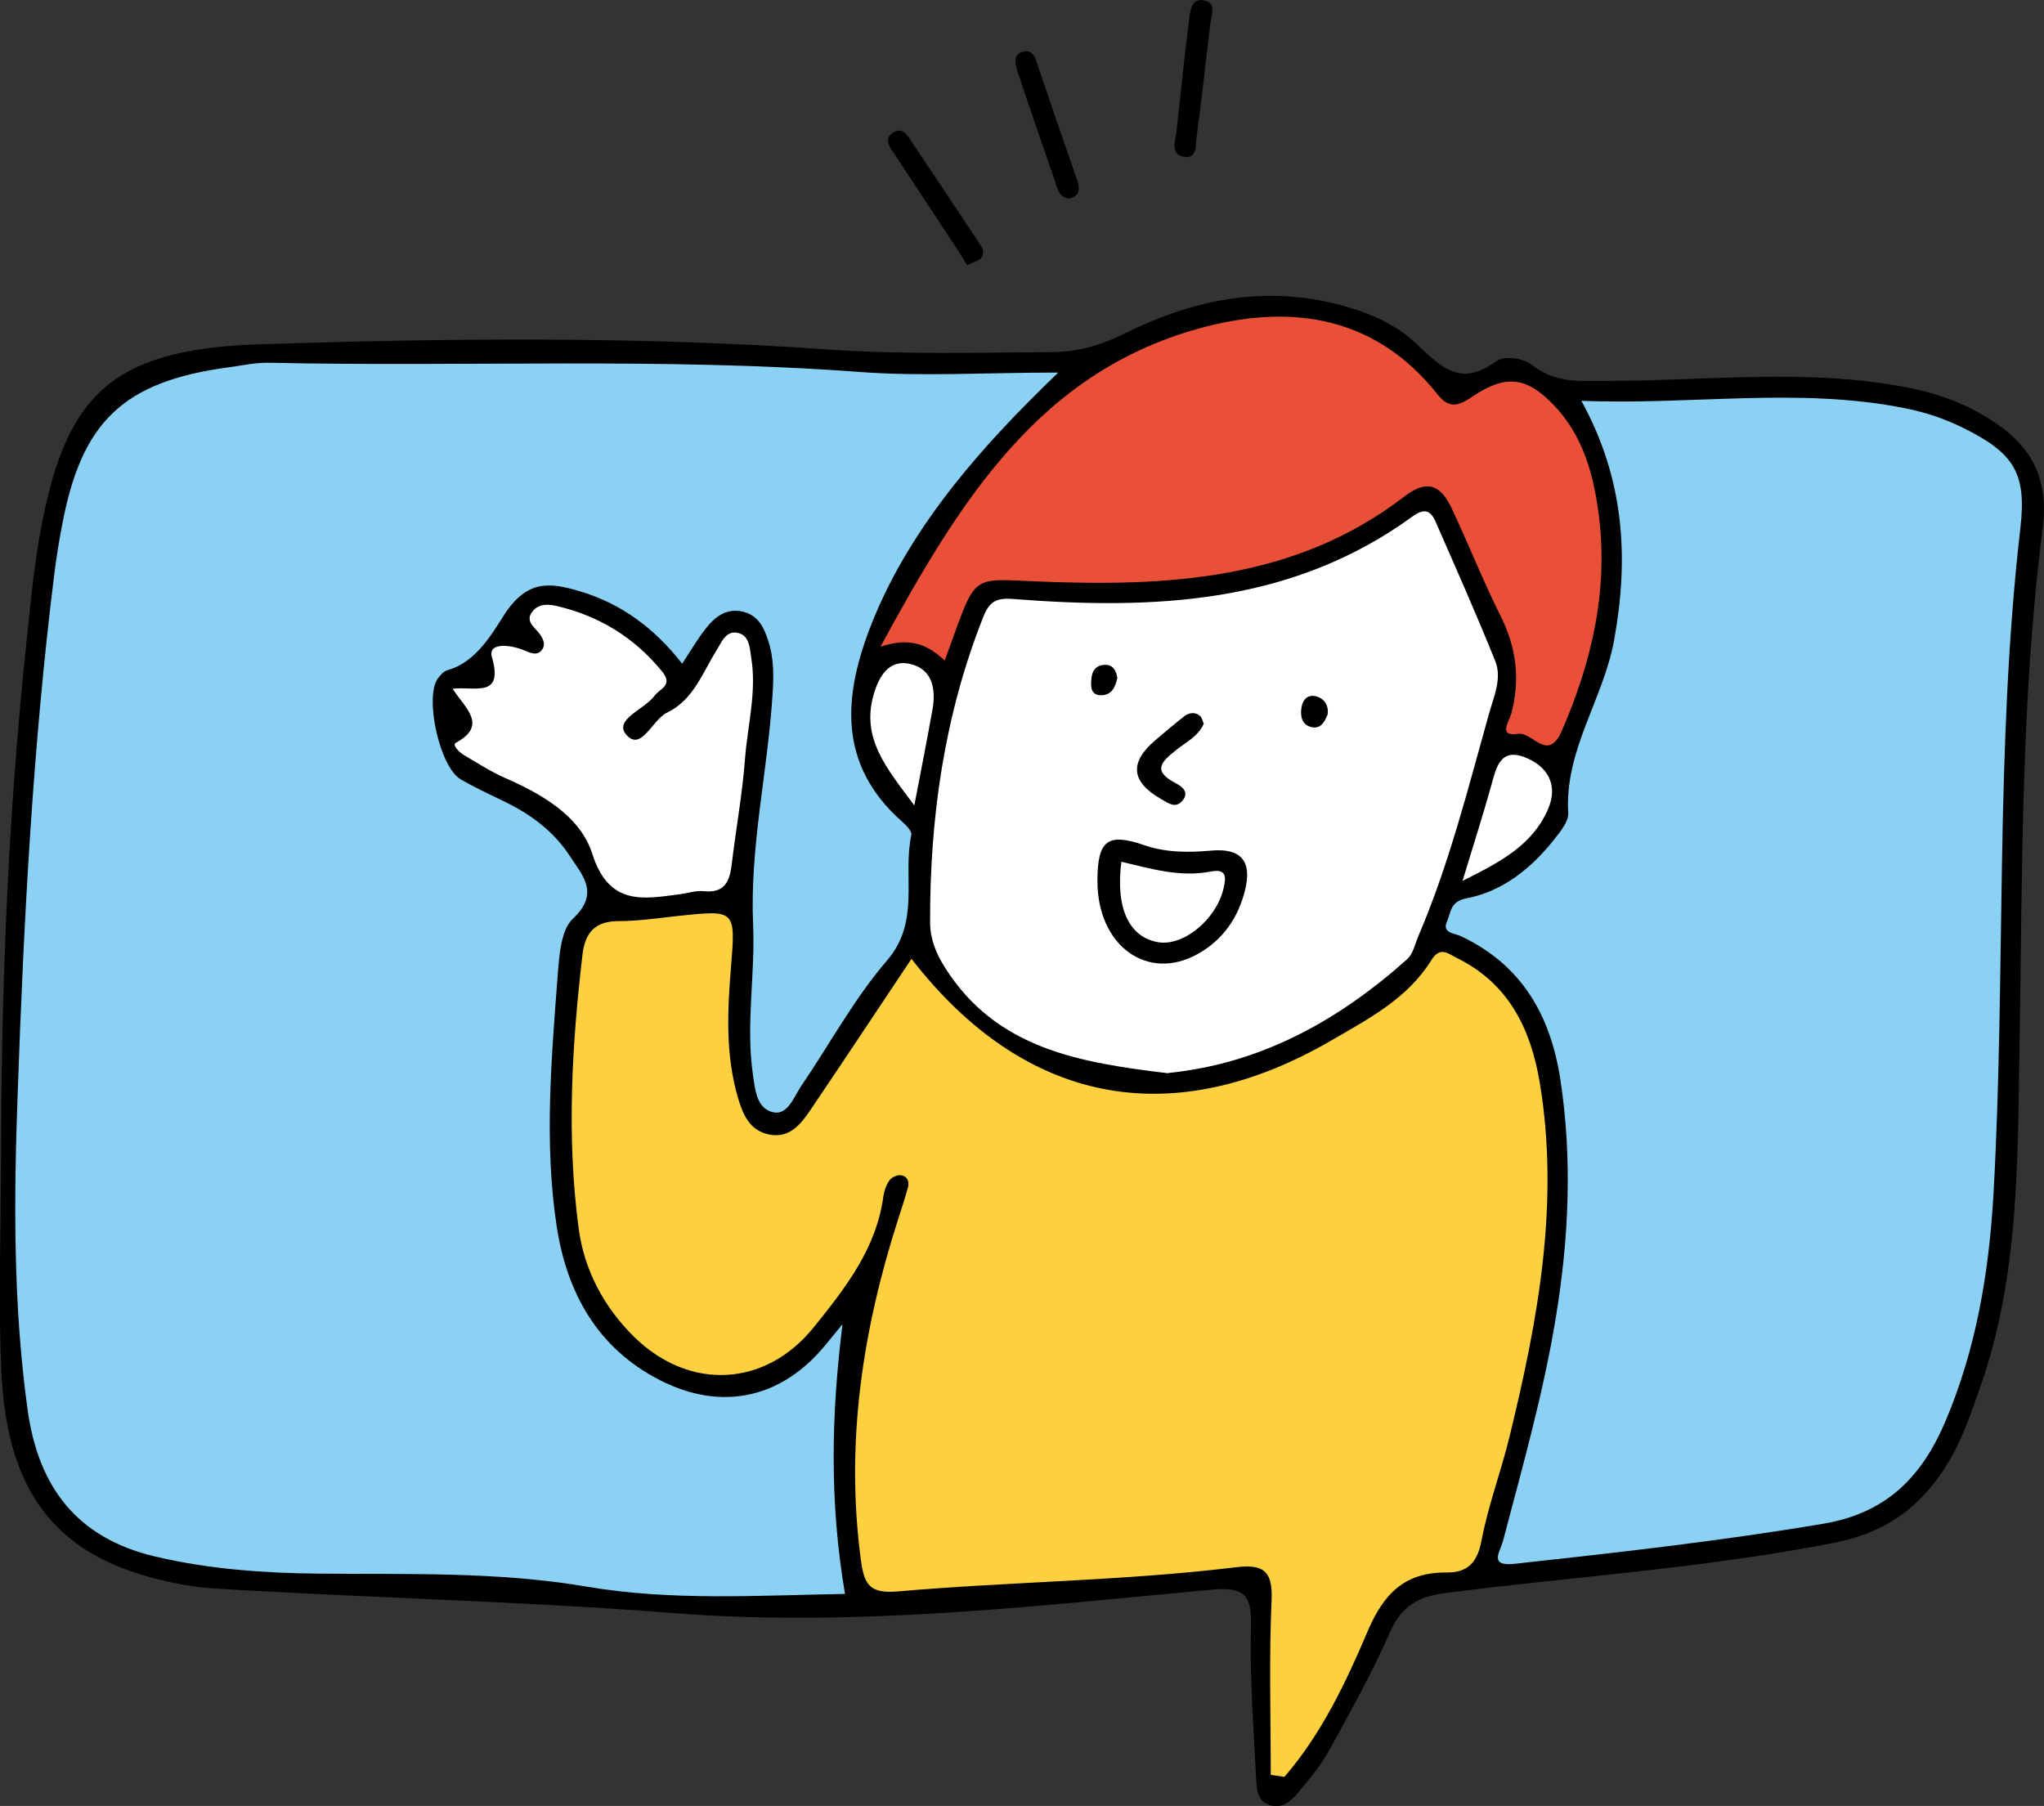
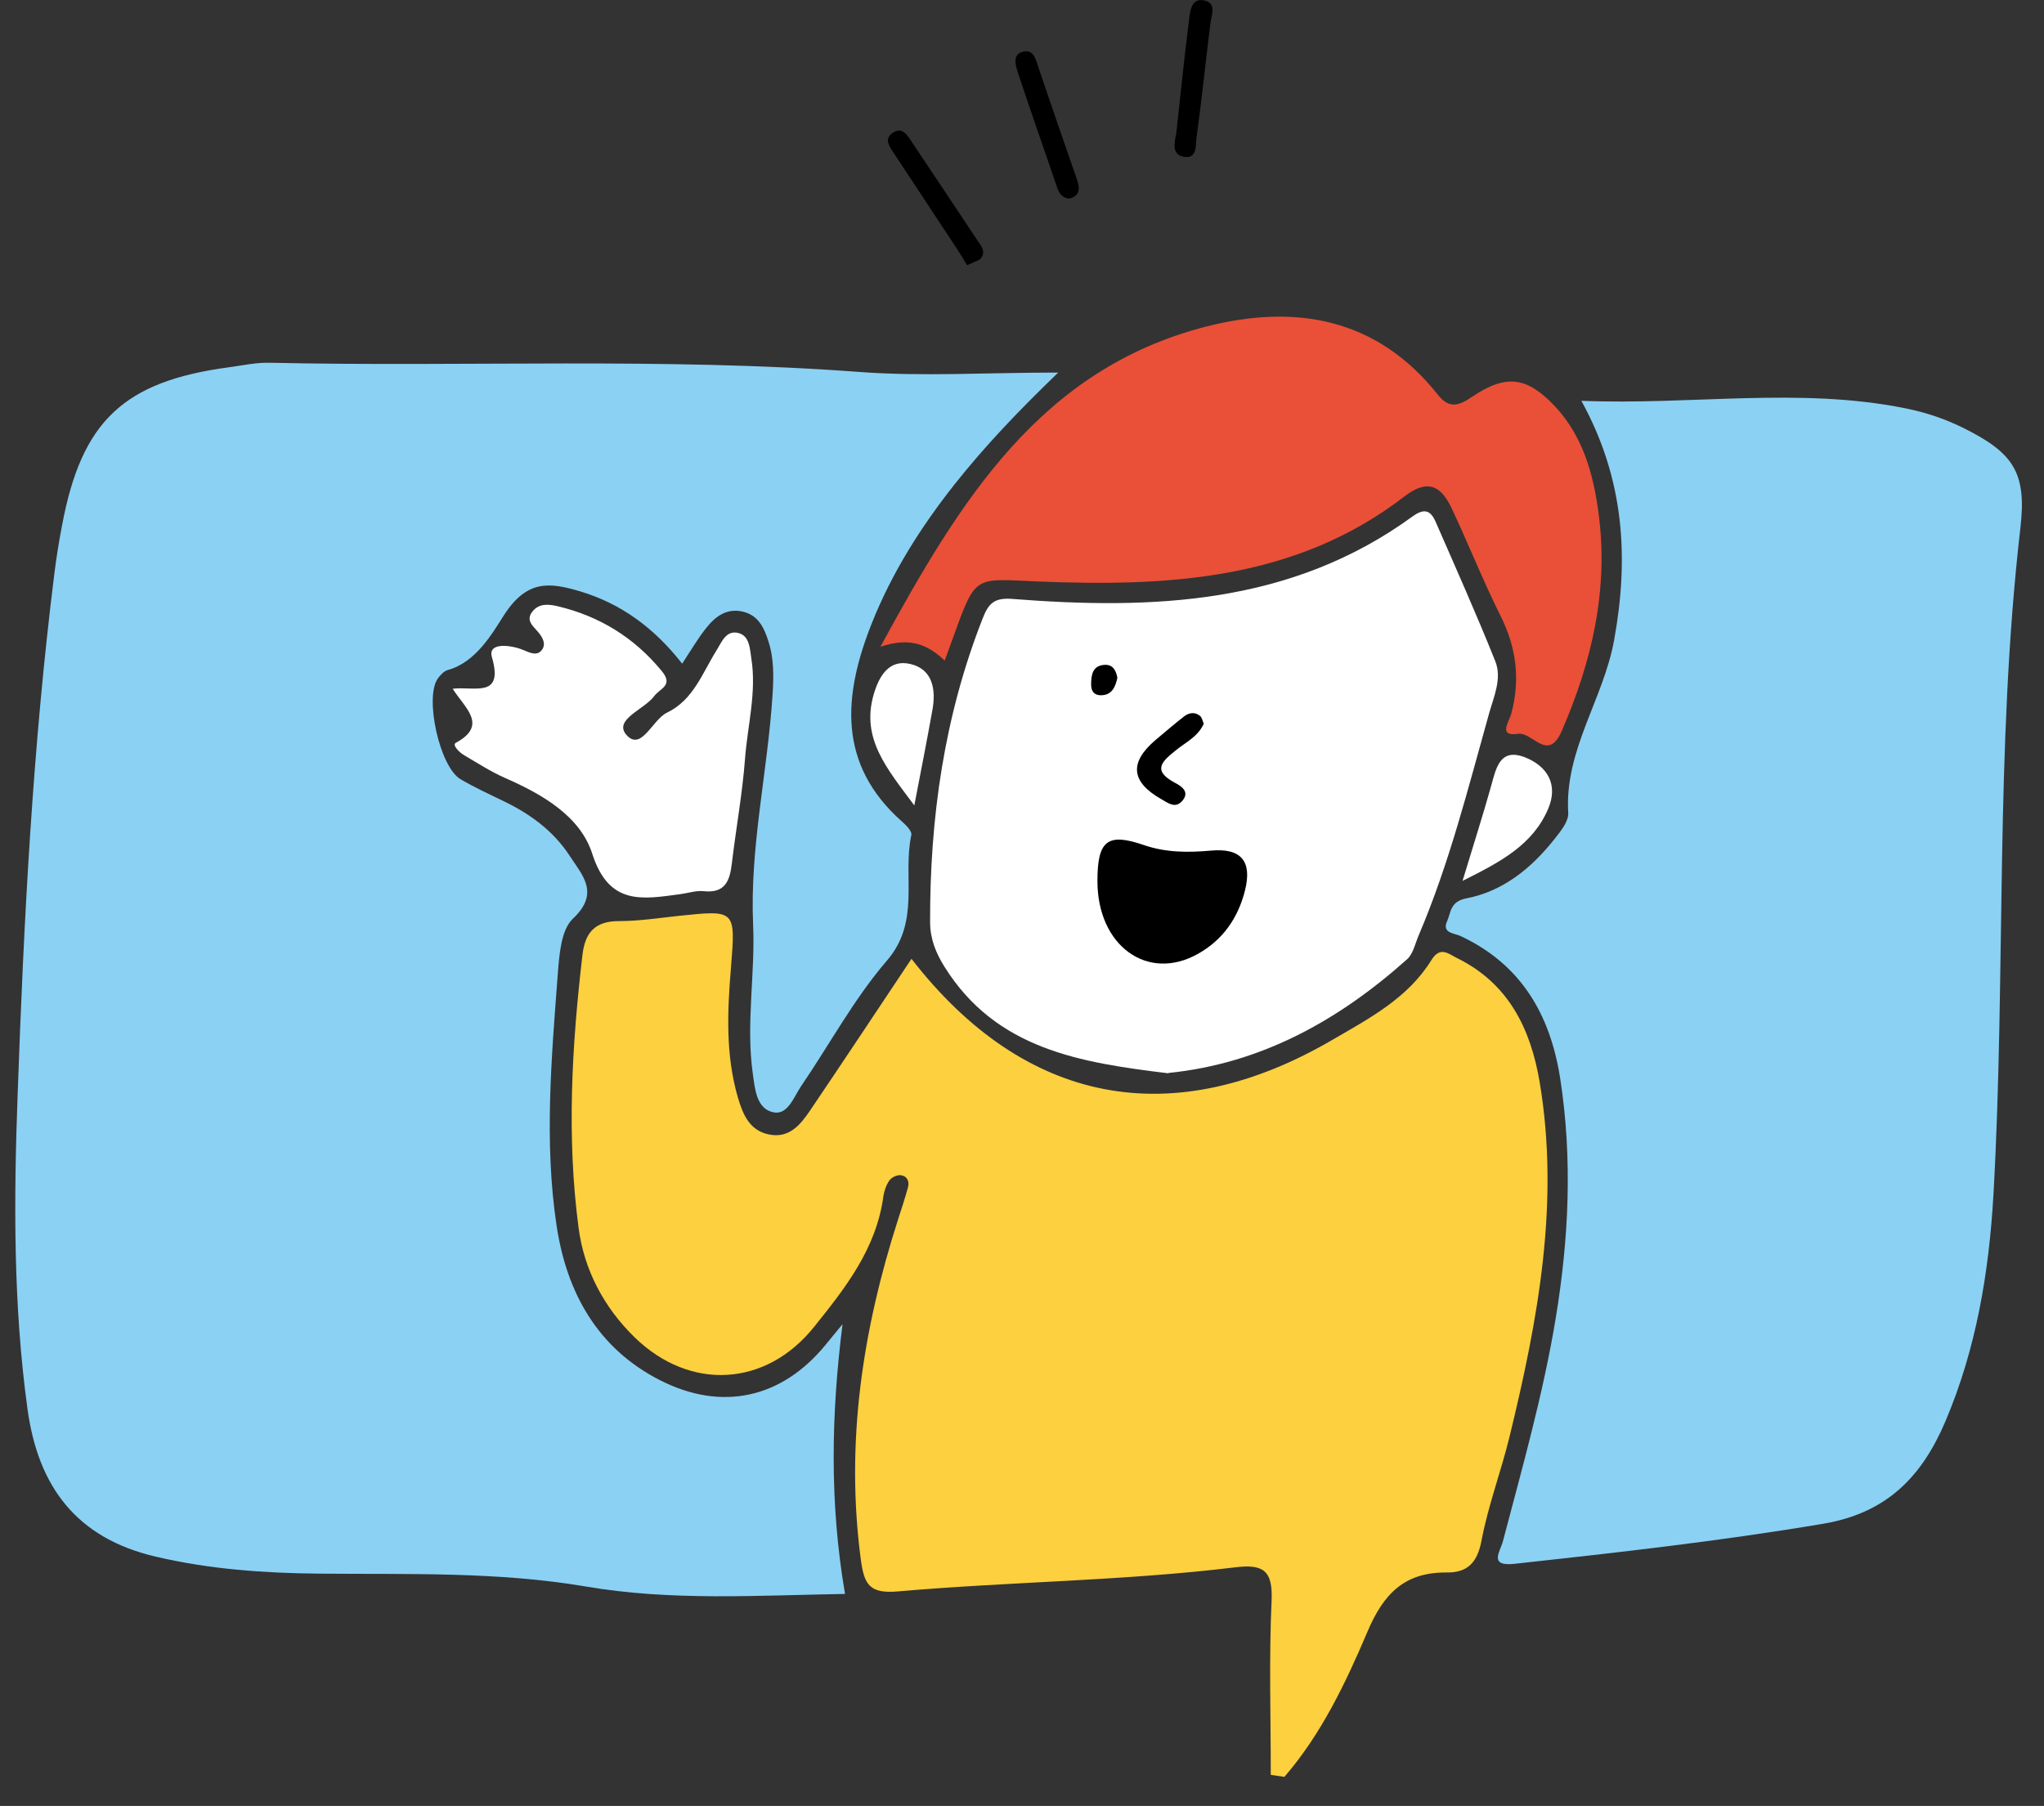
<svg xmlns="http://www.w3.org/2000/svg" id="Layer_2" data-name="Layer 2" viewBox="0 0 123 108.68">
  <rect x="0" y="0" width="123" height="108.68" fill="#333333" stroke="none" />
  <defs>
    <style>
      .cls-1 {
        fill: #000;
      }

      .cls-1, .cls-2, .cls-3, .cls-4, .cls-5 {
        stroke-width: 0px;
      }

      .cls-2 {
        fill: #e95037;
      }

      .cls-3 {
        fill: #fcd03e;
      }

      .cls-4 {
        fill: #8bd1f4;
      }

      .cls-5 {
        fill: #fff;
      }
    </style>
  </defs>
  <g id="img">
    <g>
-       <path class="cls-1" d="M.06,70.27c0-10.52.41-21.03,1.52-31.51.24-2.22.43-4.44.83-6.64,1.47-8.12,4.05-11.11,13.18-11.4,11.39-.37,22.82-.49,34.22.31,4.48.31,8.96.19,13.44.16,1.58,0,3.01-.41,4.45-1.13,4.25-2.12,8.71-2.96,13.4-1.58,1.44.42,2.84,1.04,3.95,2.04,1.45,1.31,2.66,2.91,4.92,1.26.58-.42,1.67-.26,2.33.26,1.36,1.05,2.88.88,4.44.88,6.1,0,12.22-.79,18.29.45,1.4.29,2.75.74,4,1.44,2.75,1.52,4.35,3.42,3.89,7.01-1.32,10.25-1.22,20.59-1.39,30.92-.12,6.97,0,14.01-2.37,20.74-.54,1.53-1.05,3.08-1.89,4.48-1.57,2.62-3.67,4.24-6.84,4.87-7.74,1.53-15.61,2.03-23.41,3.03-1.67.21-2.67.77-3.37,2.35-1.06,2.41-2.35,4.73-3.62,7.04-.48.88-1.13,1.69-1.78,2.47-.47.57-1.04,1.2-1.89.89-.78-.28-.74-1.11-.78-1.74-.15-2.98-.38-5.97-.3-8.95.06-1.97-.4-2.45-2.45-2.25-10.75,1.01-21.56,2.25-32.32,1.4-9.21-.72-18.42-.91-27.63-1.48-1.14-.07-2.29-.28-3.41-.56-6.17-1.54-9.07-5.31-9.39-12.53-.18-4.07-.03-8.15-.03-12.22Z" />
+       <path class="cls-1" d="M.06,70.27Z" />
      <path class="cls-1" d="M70.78,8.07c.25-2.29.48-4.57.77-6.85.06-.49.12-1.29.81-1.21.9.11.54.87.47,1.45-.28,2.28-.52,4.57-.83,6.85-.06.46.05,1.28-.79,1.12-.7-.14-.54-.82-.44-1.35Z" />
      <path class="cls-1" d="M64.33,11.96c-.49-.09-.62-.39-.73-.72-.78-2.29-1.59-4.58-2.35-6.88-.14-.43-.32-1.06.25-1.23.7-.22.83.44,1,.96.73,2.17,1.48,4.33,2.23,6.49.2.58.42,1.17-.39,1.37Z" />
      <path class="cls-1" d="M58.2,15.97c-.17-.28-.37-.63-.59-.96-1.26-1.91-2.52-3.82-3.78-5.73-.26-.39-.65-.86-.17-1.24.62-.49.95.11,1.24.55,1.31,1.96,2.62,3.92,3.92,5.88.22.33.52.66.21,1.07-.1.14-.33.18-.83.42Z" />
      <path class="cls-4" d="M50.7,79.69c-.68,5.41-.79,10.74.15,16.23-5.28.09-10.46.43-15.56-.44-5.34-.91-10.69-.73-16.05-.78-3.33-.03-6.63-.26-9.9-1.03-4.75-1.12-7.04-4.22-7.68-8.84-.87-6.29-.83-12.62-.6-18.92.37-10.51.91-21.01,2.22-31.46.12-.94.27-1.88.45-2.81,1.17-6.29,3.7-8.69,10.06-9.54.81-.11,1.62-.29,2.43-.27,11.81.26,23.64-.33,35.45.55,3.82.29,7.67.04,12.01.04-2.46,2.37-4.44,4.46-6.24,6.73-2.03,2.57-3.77,5.32-4.98,8.36-1.71,4.31-2.1,8.47,1.83,11.94.24.21.6.58.55.8-.54,2.5.57,5.2-1.47,7.56-1.98,2.3-3.44,5.03-5.16,7.55-.44.65-.8,1.75-1.66,1.58-1.04-.21-1.12-1.42-1.25-2.33-.42-2.98.15-5.98.02-8.95-.21-4.69.88-9.24,1.17-13.87.07-1.08.09-2.17-.26-3.23-.26-.81-.61-1.53-1.52-1.75-1.01-.24-1.7.32-2.26,1.04-.49.63-.9,1.33-1.4,2.09-1.66-2.13-3.66-3.61-6.13-4.35-1.82-.54-3.2-.74-4.6,1.44-.67,1.04-1.66,2.82-3.37,3.29-.23.06-.46.31-.61.52-.8,1.15.12,5.31,1.37,6.05.82.48,1.68.88,2.53,1.29,1.62.77,3.05,1.8,4.04,3.32.76,1.17,1.84,2.24.2,3.78-.71.66-.82,2.14-.91,3.27-.38,5.08-.84,10.19-.07,15.25.61,3.99,2.45,7.34,6.22,9.26,3.73,1.9,7.33,1.08,9.96-2.13.33-.41.67-.82,1-1.22Z" />
      <path class="cls-4" d="M95.16,24.12c6.65.27,13.08-.84,19.49.45,1.2.24,2.35.62,3.45,1.16,3.05,1.51,3.87,2.68,3.48,6.04-1.54,13.33-.87,26.74-1.62,40.1-.27,4.71-1.04,9.3-2.89,13.66-1.4,3.29-3.49,5.52-7.37,6.17-6.17,1.04-12.36,1.73-18.57,2.41-1.57.17-.85-.75-.69-1.36,1.17-4.45,2.43-8.88,3.18-13.44.79-4.79,1.01-9.58.27-14.39-.6-3.86-2.35-6.89-6.02-8.6-.34-.16-1.12-.16-.79-.88.24-.53.17-1.19,1.17-1.38,2.19-.42,3.9-1.81,5.28-3.55.37-.47.87-1.07.84-1.59-.23-3.78,2.12-6.85,2.76-10.39.9-4.94.63-9.69-1.97-14.41Z" />
      <path class="cls-3" d="M76.47,106.8c0-3.5-.11-7.01.05-10.5.08-1.83-.55-2.18-2.19-1.98-6.74.82-13.55.86-20.31,1.45-1.72.15-2.02-.44-2.22-1.92-.93-7.02.1-13.79,2.24-20.46.21-.64.42-1.29.6-1.94.1-.38-.07-.7-.47-.73-.22-.01-.53.14-.65.32-.19.27-.31.62-.36.94-.42,3.15-2.28,5.52-4.18,7.88-2.88,3.59-7.44,3.87-10.78.63-1.86-1.81-3.05-4.07-3.38-6.58-.73-5.48-.41-10.97.23-16.45.16-1.35.76-2.03,2.19-2.03,1.22,0,2.43-.19,3.65-.32,3.36-.35,3.38-.36,3.1,3.08-.22,2.65-.34,5.28.42,7.88.3,1,.69,1.96,1.86,2.2,1.22.25,1.89-.58,2.47-1.43,2.05-3.03,4.06-6.07,6.11-9.14,6.82,8.8,15.71,10.49,25.34,4.87,2.22-1.29,4.54-2.51,5.95-4.8.53-.85,1.02-.37,1.53-.12,3.09,1.52,4.43,4.22,4.98,7.46,1.22,7.27-.1,14.32-1.81,21.34-.51,2.1-1.29,4.15-1.69,6.27-.25,1.33-.86,1.93-2.1,1.91-2.52-.02-3.79,1.27-4.76,3.56-1.31,3.08-2.77,6.16-5,8.74-.27-.04-.54-.08-.81-.12Z" />
      <path class="cls-5" d="M70.31,64.59c-5.27-.64-10.37-1.43-13.48-6.42-.51-.82-.85-1.65-.86-2.65-.02-6.29.85-12.43,3.17-18.32.33-.84.66-1.24,1.74-1.16,8.51.67,16.84.34,24.12-4.96.72-.52,1.09-.36,1.39.32,1.22,2.79,2.46,5.57,3.59,8.39.42,1.05-.1,2.16-.38,3.17-1.26,4.49-2.39,9.02-4.23,13.33-.21.49-.33,1.11-.7,1.44-4.13,3.69-8.8,6.28-14.36,6.84Z" />
      <path class="cls-2" d="M56.86,39.76c-1.01-.94-2.05-1.45-3.88-.84,4.8-8.82,9.63-16.71,19.61-19.27,5.37-1.37,10.27-.52,13.94,4.11.7.89,1.3.63,2.07.11,2.02-1.36,3.28-1.21,4.95.56,1.71,1.81,2.34,4.12,2.65,6.49.6,4.57-.4,8.88-2.22,13.07-.84,1.92-1.75.04-2.63.17-1.23.19-.53-.75-.41-1.2.55-2.05.32-3.97-.64-5.89-1.06-2.12-1.93-4.33-2.94-6.47-.62-1.32-1.41-1.83-2.84-.73-6.57,5.07-14.31,5.44-22.11,5.12-3.7-.15-3.68-.44-4.96,3.11-.16.44-.32.89-.6,1.65Z" />
      <path class="cls-5" d="M27.23,41.45c1.3-.17,3.1.61,2.37-1.91-.26-.9,1.13-.74,1.9-.42.38.16.82.38,1.11-.01.27-.36.04-.76-.24-1.09-.3-.35-.75-.69-.33-1.22.4-.51,1-.44,1.51-.32,2.52.6,4.61,1.88,6.27,3.9.73.88-.11,1.04-.45,1.51-.6.81-2.48,1.42-1.67,2.34.89,1,1.55-.91,2.43-1.34,1.59-.76,2.13-2.38,2.98-3.74.31-.49.57-1.24,1.31-1.06.7.17.7.96.79,1.52.33,2.05-.23,4.06-.38,6.08-.16,2.09-.54,4.17-.79,6.26-.12,1.04-.39,1.82-1.7,1.68-.46-.05-.94.12-1.41.18-2.26.3-4.28.71-5.29-2.43-.72-2.26-3-3.58-5.24-4.56-.86-.38-1.67-.9-2.48-1.38-.28-.16-.73-.61-.49-.74,1.98-1.07.51-2.12-.2-3.27Z" />
      <path class="cls-5" d="M55.02,48.47c-1.64-2.21-3.21-4.01-2.45-6.66.32-1.12.93-2.16,2.22-1.85,1.34.32,1.54,1.54,1.32,2.76-.32,1.79-.67,3.57-1.09,5.75Z" />
      <path class="cls-5" d="M88.01,53.01c.65-2.15,1.22-3.92,1.72-5.71.3-1.08.53-2.32,2.05-1.72,1.33.53,2.01,1.63,1.38,3.1-.93,2.17-2.85,3.18-5.15,4.33Z" />
      <path class="cls-1" d="M66.04,53c0-2.43.61-2.9,2.81-2.14,1.31.45,2.64.45,4.01.33,1.82-.17,2.5.63,2.06,2.39-.41,1.64-1.31,2.96-2.81,3.81-3.04,1.73-6.08-.47-6.07-4.38Z" />
      <path class="cls-1" d="M72.43,43.57c-.35.76-1.06,1.09-1.62,1.54-.82.66-1.56,1.23-.1,2,.38.2.91.54.43,1.09-.42.48-.85.12-1.26-.11-1.83-1.04-1.94-2.21-.33-3.57.57-.48,1.13-.96,1.72-1.42.29-.22.64-.26.93-.03.13.1.17.33.24.49Z" />
-       <path class="cls-1" d="M79.88,43.02c-.18.45-.43.88-.99.73-.53-.14-.65-.62-.58-1.12.07-.54.39-.88.94-.71.47.15.72.56.64,1.09Z" />
      <path class="cls-1" d="M67.24,40.79c-.12.54-.32,1.05-1,1.05-.41,0-.59-.27-.58-.66,0-.57.09-1.13.81-1.17.49-.03.69.33.77.78Z" />
-       <path class="cls-5" d="M67.48,51.86c1.76.41,3.52.95,5.36.59.97-.19.96.31.78,1.05-.44,1.83-2.4,3.46-3.93,3.2-1.75-.3-2.57-2.05-2.21-4.84Z" />
    </g>
  </g>
</svg>